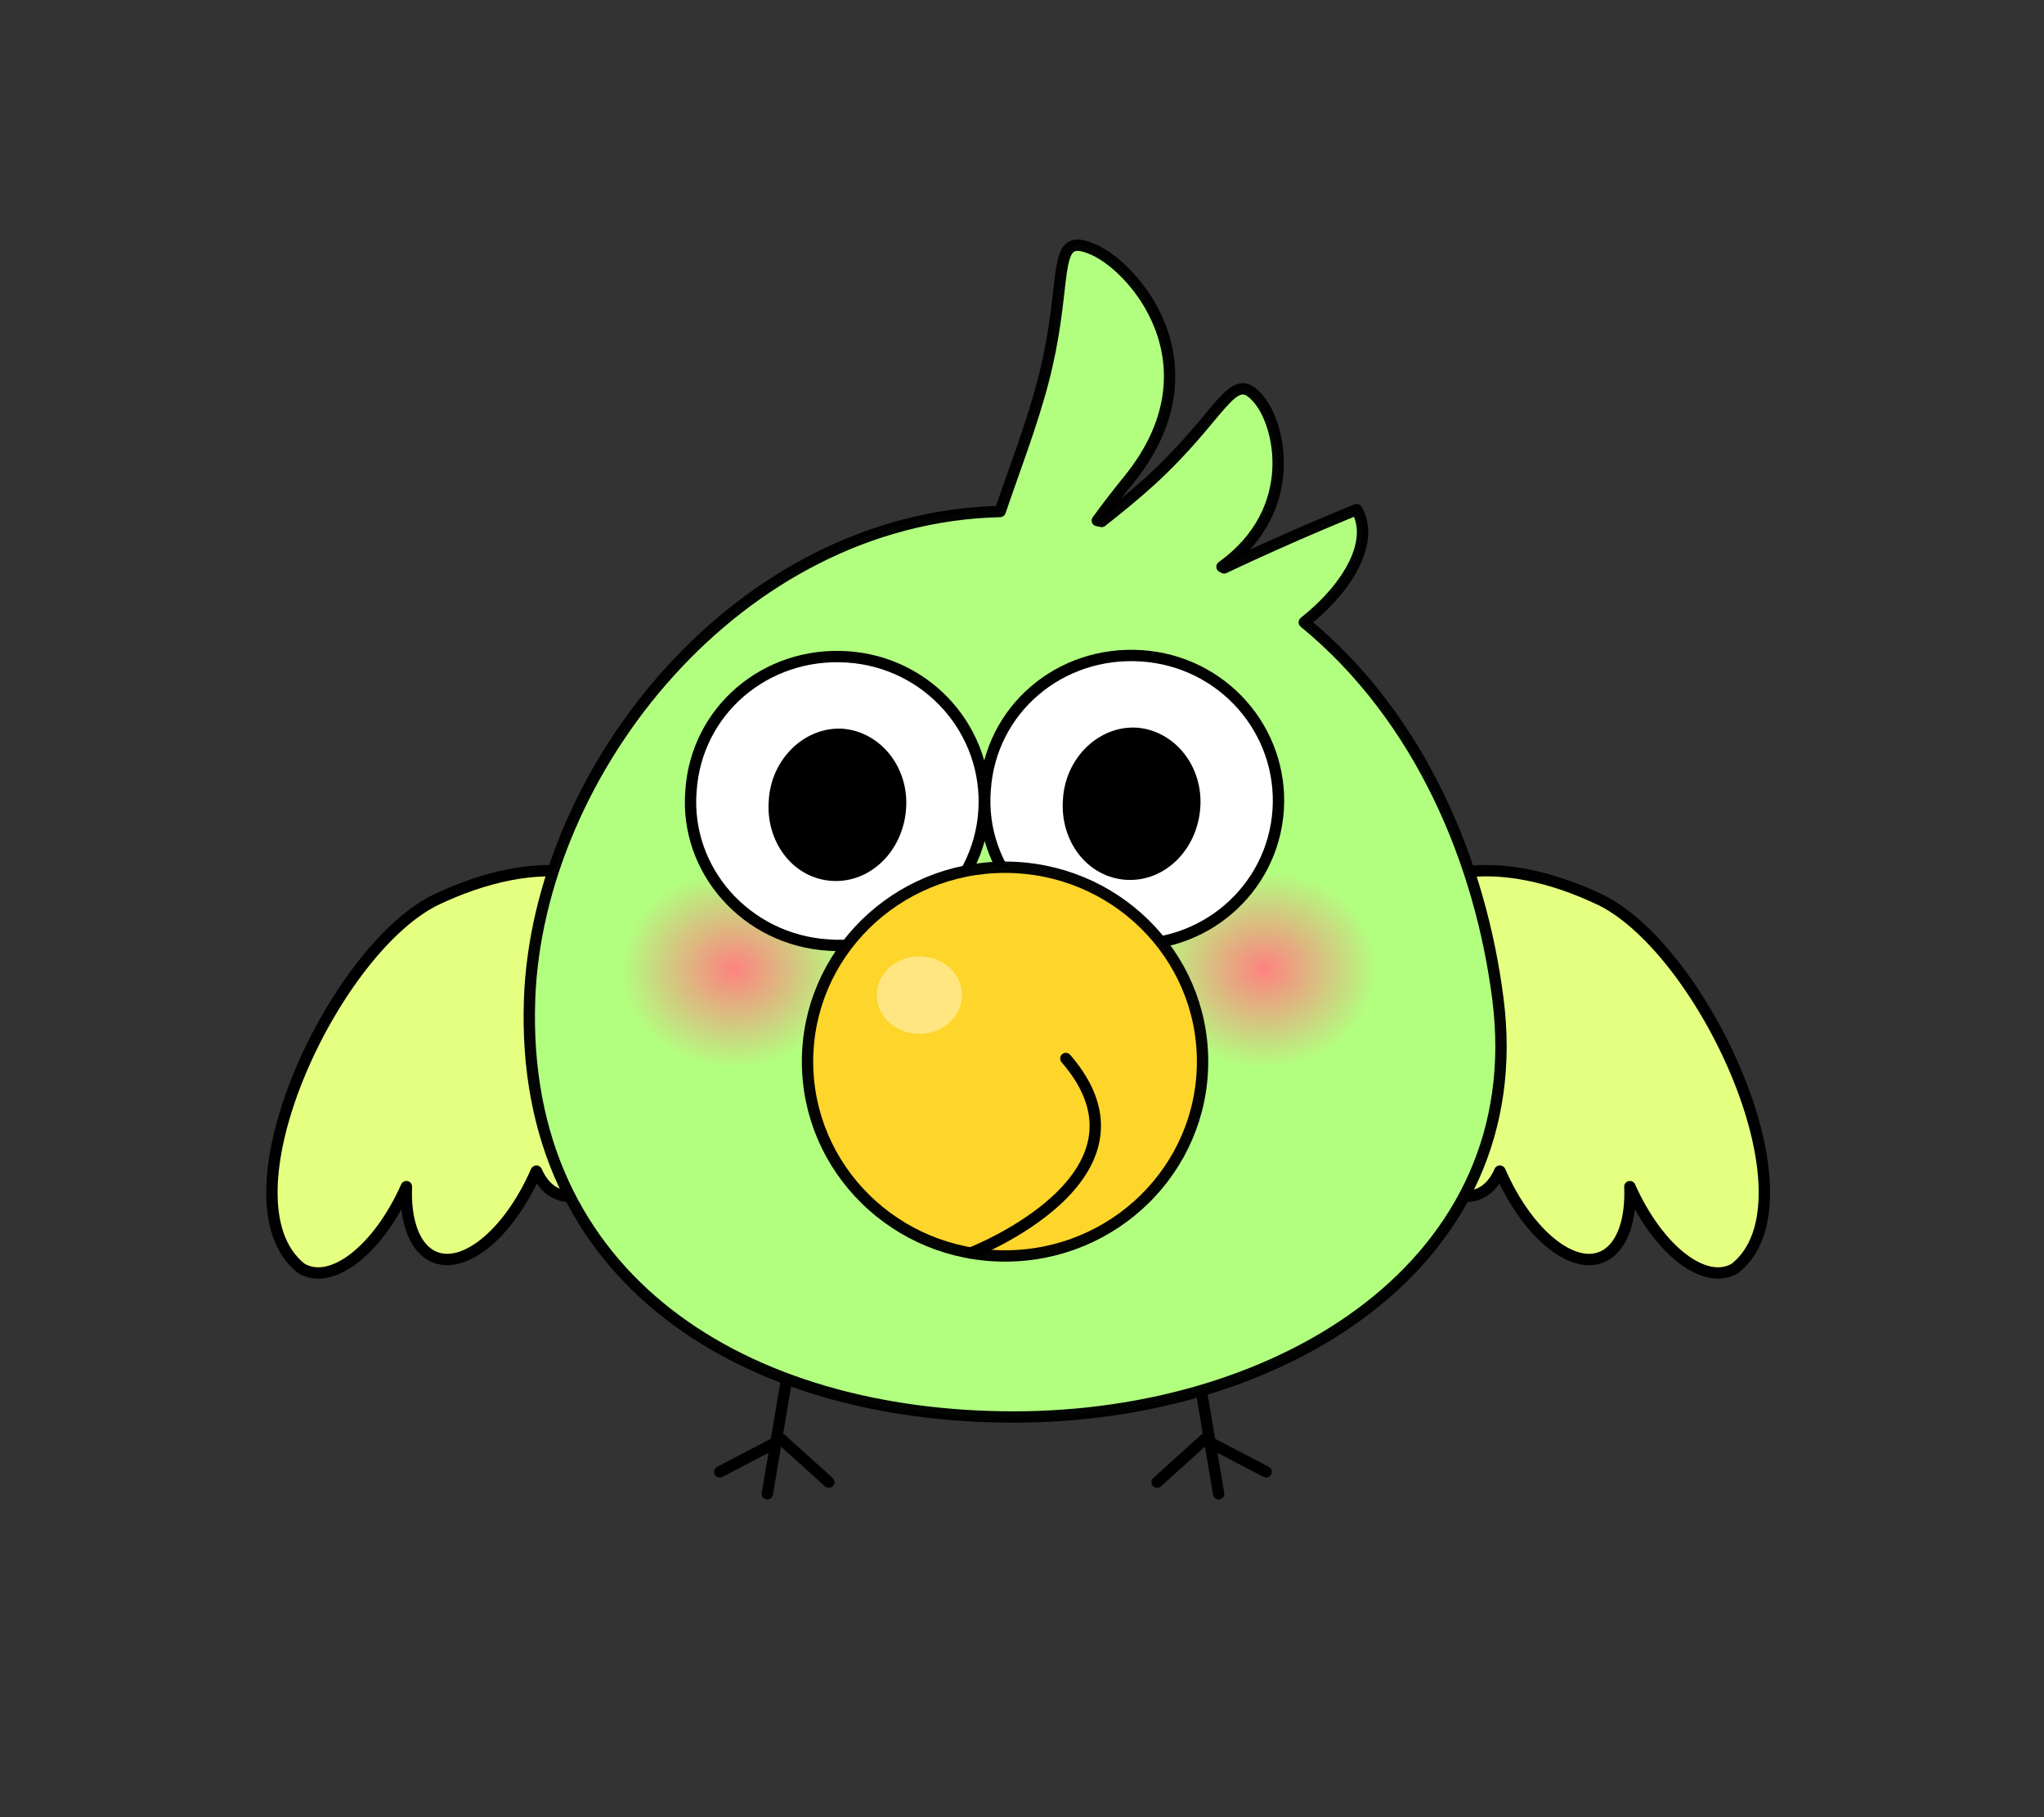
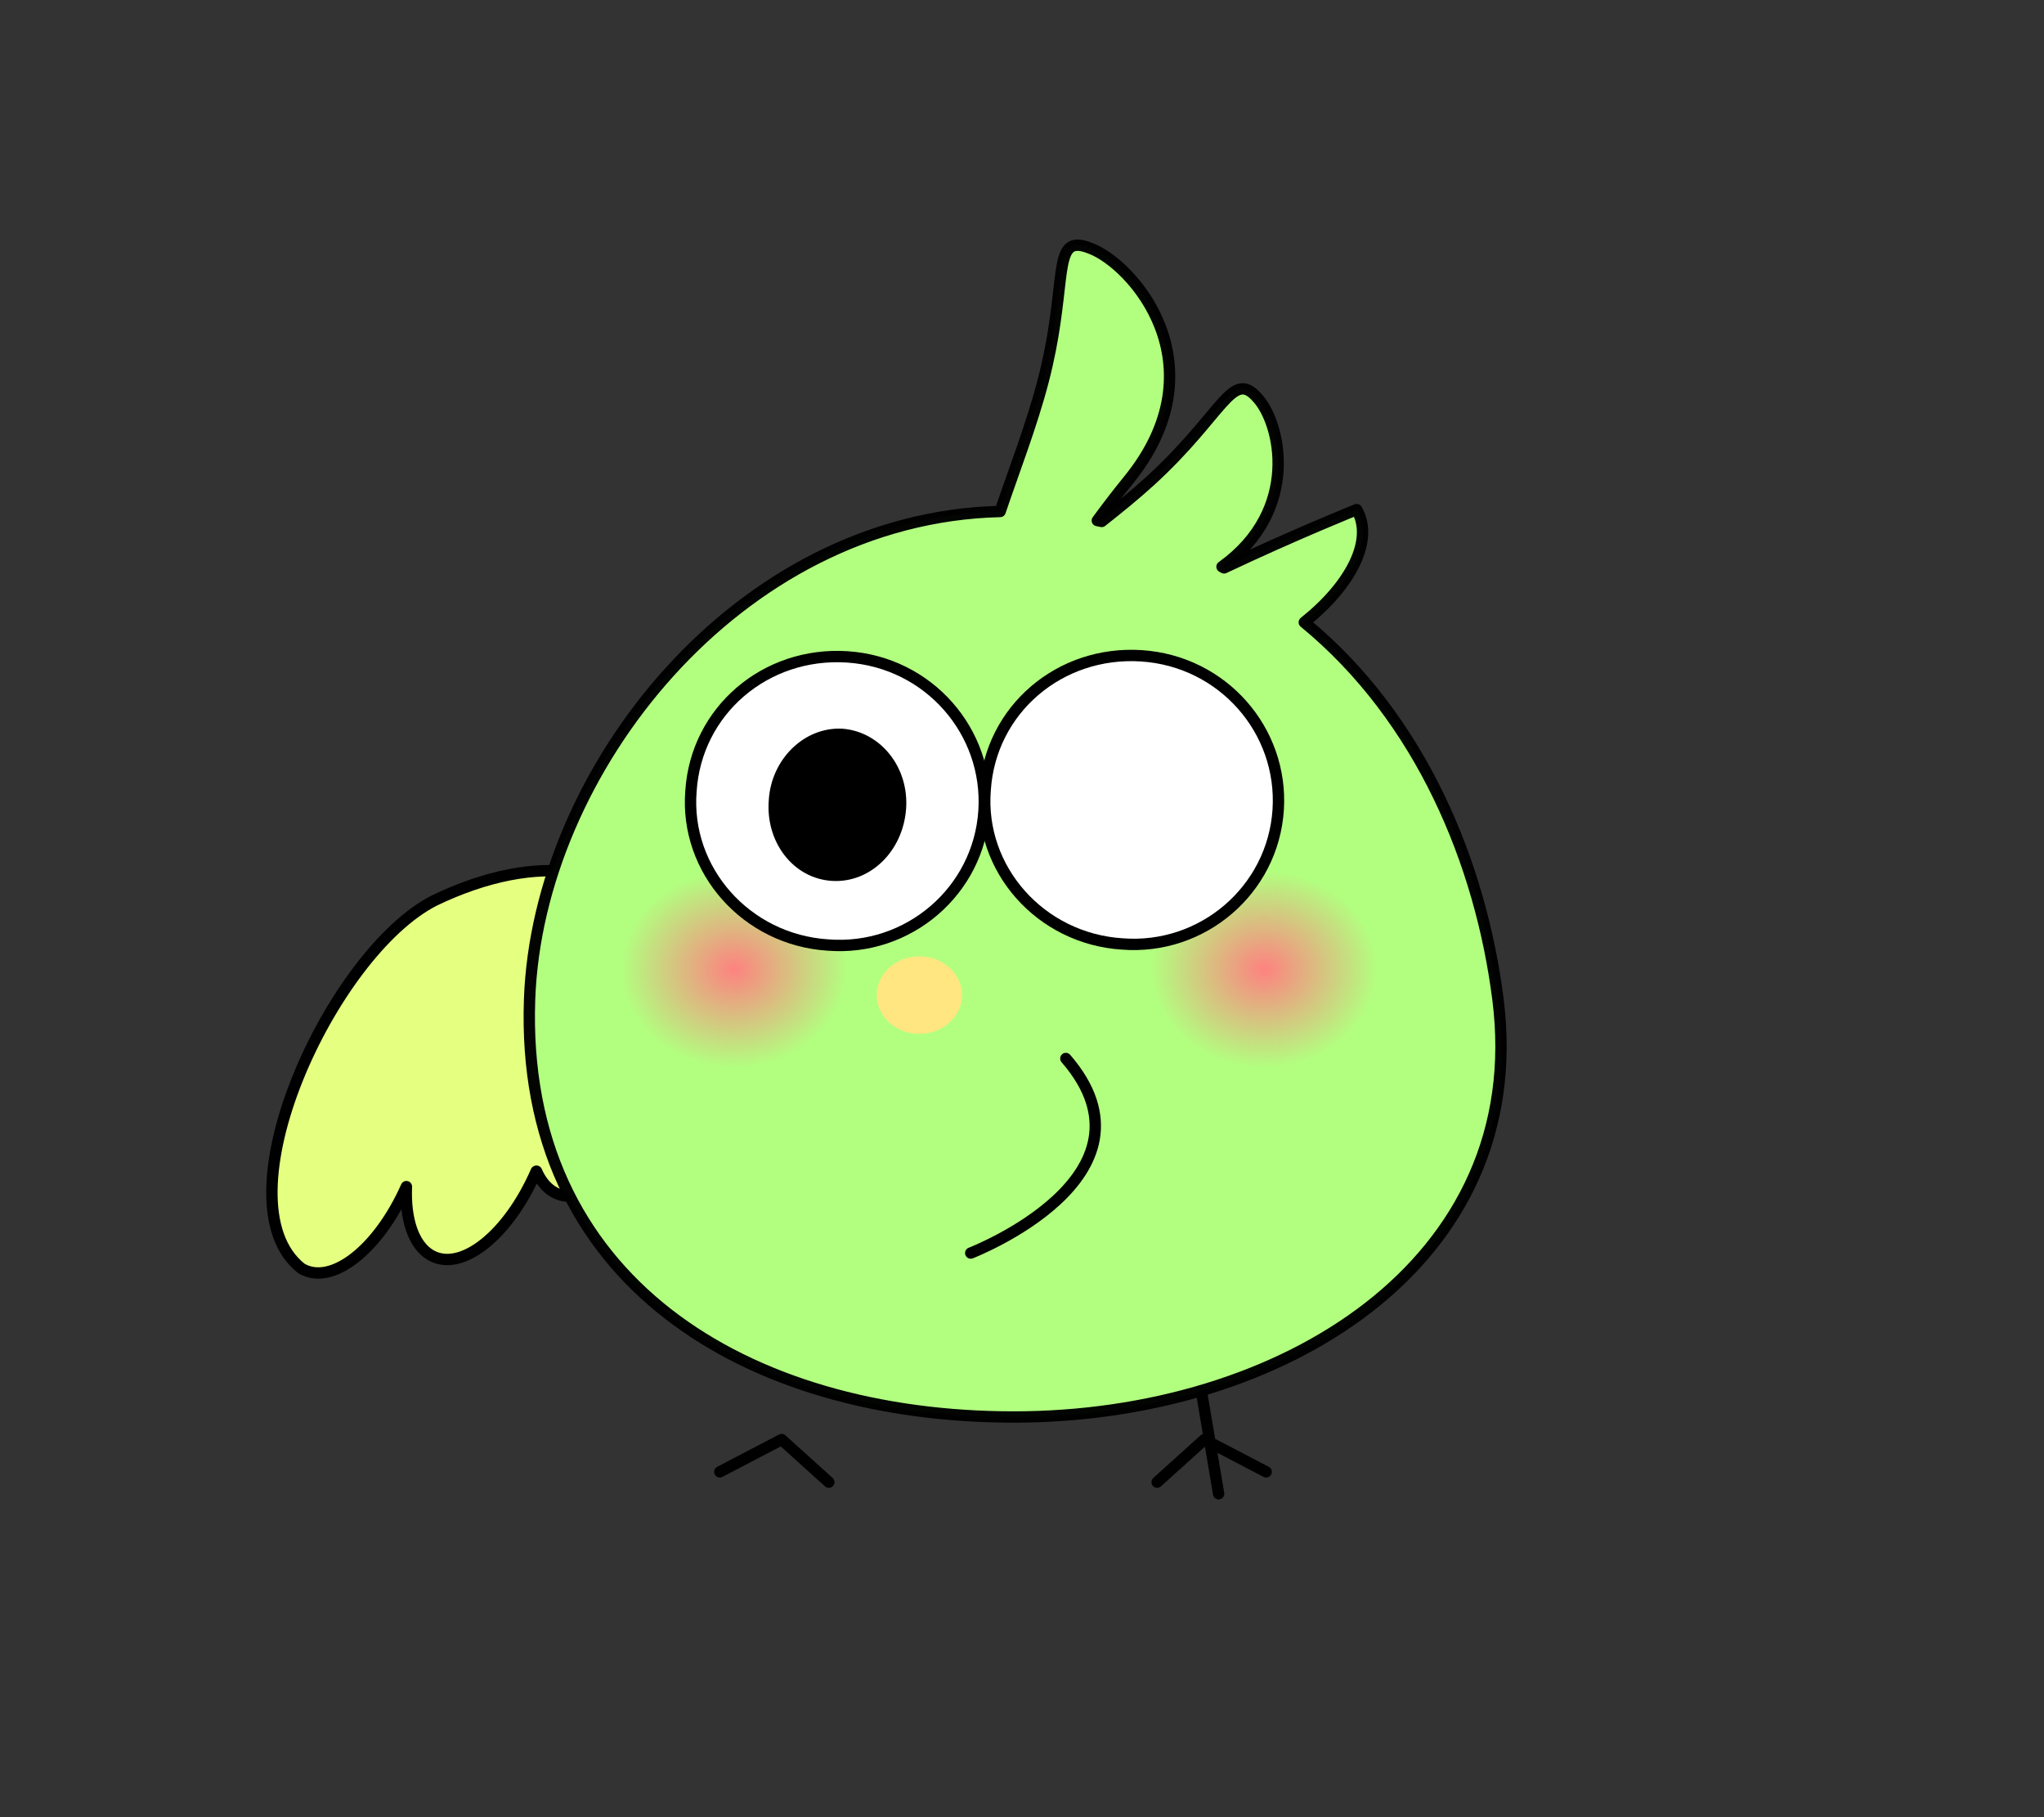
<svg xmlns="http://www.w3.org/2000/svg" xmlns:ns1="http://sodipodi.sourceforge.net/DTD/sodipodi-0.dtd" xmlns:ns2="http://www.inkscape.org/namespaces/inkscape" xmlns:xlink="http://www.w3.org/1999/xlink" xml:space="preserve" width="180mm" height="160mm" version="1.1" style="shape-rendering:geometricPrecision; text-rendering:geometricPrecision; image-rendering:optimizeQuality; fill-rule:evenodd; clip-rule:evenodd" viewBox="0 0 18000 16000" id="svg22" ns1:docname="05-3.svg" ns2:export-filename="D:\曾小千-1\inkscape\每日交-2\7-動畫元件\png\05\05-3.png" ns2:export-xdpi="96" ns2:export-ydpi="96" ns2:version="0.92.4 (5da689c313, 2019-01-14)">
  <rect x="0" y="0" width="18000" height="16000" fill="#333333" stroke="none" />
  <ns1:namedview pagecolor="#ffffff" bordercolor="#666666" borderopacity="1" objecttolerance="10" gridtolerance="10" guidetolerance="10" ns2:pageopacity="0" ns2:pageshadow="2" ns2:window-width="1920" ns2:window-height="1137" id="namedview24" showgrid="false" ns2:zoom="1.0231087" ns2:cx="-107.67798" ns2:cy="252.03937" ns2:window-x="-8" ns2:window-y="-8" ns2:window-maximized="1" ns2:current-layer="svg22" />
  <defs id="defs4">
    <style type="text/css" id="style2">
   
    .str3 {stroke:black;stroke-width:99.98;stroke-linecap:round;stroke-linejoin:round;stroke-miterlimit:22.926;stroke-opacity:0.961}
    .str1 {stroke:black;stroke-width:99.98;stroke-linecap:round;stroke-linejoin:round;stroke-miterlimit:22.926;stroke-opacity:0.98}
    .str2 {stroke:black;stroke-width:99.98;stroke-linecap:round;stroke-linejoin:round;stroke-miterlimit:22.926;stroke-opacity:0.98}
    .str0 {stroke:black;stroke-width:99.98;stroke-linecap:round;stroke-linejoin:round;stroke-miterlimit:22.926}
    .fil0 {fill:none}
    .fil3 {fill:black;fill-rule:nonzero}
    .fil2 {fill:white;fill-rule:nonzero}
    .fil4 {fill:white;fill-opacity:0.961}
    .fil1 {fill:white;fill-opacity:0.98}
   
  </style>
    <radialGradient ns2:collect="always" xlink:href="#linearGradient1086" id="radialGradient2383" gradientUnits="userSpaceOnUse" gradientTransform="matrix(1.051,0,0,0.994,243.625,263.555)" cx="142.115" cy="157.839" fx="142.115" fy="157.839" r="2.691" />
    <linearGradient ns2:collect="always" id="linearGradient1086">
      <stop style="stop-color:#ff8080;stop-opacity:1;" offset="0" id="stop1082" />
      <stop style="stop-color:#ff8080;stop-opacity:0;" offset="1" id="stop1084" />
    </linearGradient>
    <radialGradient ns2:collect="always" xlink:href="#linearGradient1086" id="radialGradient904" gradientUnits="userSpaceOnUse" gradientTransform="matrix(3.813,0,0,3.235,-71.728,-98.137)" cx="142.115" cy="157.839" fx="142.115" fy="157.839" r="2.691" />
    <radialGradient ns2:collect="always" xlink:href="#linearGradient1086" id="radialGradient906" gradientUnits="userSpaceOnUse" gradientTransform="matrix(3.813,0,0,3.235,-23.743,-98.137)" cx="142.115" cy="157.839" fx="142.115" fy="157.839" r="2.691" />
  </defs>
-   <path ns2:export-ydpi="96" ns2:export-xdpi="96" ns2:export-filename="D:\曾小千-1\inkscape\每日交-2\7-動畫元件\png\05\05-3.png" ns1:nodetypes="cccccccccccc" ns2:connector-curvature="0" id="path890" d="m 14103.65,7927.255 c 911.284,458.788 1919.747,2651.953 1174.834,3240.774 -264.815,158.19 -676.763,-162.325 -925.376,-719.988 12.016,293.135 -65.181,513.741 -210.33,601.061 -267.629,160.393 -685.146,-168.783 -932.555,-735.242 l -0.479,-1.161 -2.387,-0.851 c -35.884,82.563 -85.809,144.032 -147.117,181.132 -267.63,160.394 -685.147,-168.782 -932.556,-735.241 -165.726,-472.948 -224.589,-1105.131 -40.097,-1513.834 304.256,-634.488 1099.971,-755.971 2016.063,-316.65 z" style="opacity:1;fill:#e5ff80;fill-opacity:1;stroke:#000000;stroke-width:100.012;stroke-linecap:round;stroke-linejoin:round;stroke-miterlimit:4;stroke-dasharray:none;stroke-opacity:1" />
  <path style="opacity:1;fill:#e5ff80;fill-opacity:1;stroke:#000000;stroke-width:100.012;stroke-linecap:round;stroke-linejoin:round;stroke-miterlimit:4;stroke-dasharray:none;stroke-opacity:1" d="m 3828.31,7927.255 c -911.279,458.788 -1919.736,2651.953 -1174.827,3240.774 264.814,158.19 676.76,-162.325 925.371,-719.988 -12.016,293.135 65.181,513.741 210.329,601.061 267.628,160.393 685.143,-168.783 932.551,-735.242 l 0.478,-1.161 2.387,-0.851 c 35.883,82.563 85.809,144.032 147.116,181.132 267.628,160.394 685.143,-168.782 932.551,-735.241 165.725,-472.948 224.588,-1105.131 40.097,-1513.834 -304.255,-634.488 -1099.965,-755.971 -2016.053,-316.65 z" id="ellipse3423" ns2:connector-curvature="0" ns1:nodetypes="cccccccccccc" ns2:export-filename="D:\曾小千-1\inkscape\每日交-2\7-動畫元件\png\05\05-3.png" ns2:export-xdpi="96" ns2:export-ydpi="96" />
  <g id="g2361" ns2:export-filename="D:\曾小千-1\inkscape\每日交-2\7-動畫元件\png\05\05-3.png" ns2:export-xdpi="96" ns2:export-ydpi="96">
    <polyline style="fill:none;stroke:#000000;stroke-width:99.98;stroke-linecap:round;stroke-linejoin:round;stroke-miterlimit:22.926" ns2:connector-curvature="0" points="6338.81,12959.37 6883.29,12675.07 7298.7,13050.16 " class="fil0 str0" id="path2357" />
-     <polyline style="fill:none;stroke:#000000;stroke-width:99.98;stroke-linecap:round;stroke-linejoin:round;stroke-miterlimit:22.926" ns2:connector-curvature="0" points="6757.26,13152.46 6996.92,11728.31 6996.92,11728.31 " class="fil0 str0" id="path2359" />
  </g>
  <g id="g2367" ns2:export-filename="D:\曾小千-1\inkscape\每日交-2\7-動畫元件\png\05\05-3.png" ns2:export-xdpi="96" ns2:export-ydpi="96">
    <polyline style="fill:none;stroke:#000000;stroke-width:99.98;stroke-linecap:round;stroke-linejoin:round;stroke-miterlimit:22.926" ns2:connector-curvature="0" points="11149.99,12959.37 10605.5,12675.07 10190.09,13050.16 " class="fil0 str0" id="path2363" />
    <polyline style="fill:none;stroke:#000000;stroke-width:99.98;stroke-linecap:round;stroke-linejoin:round;stroke-miterlimit:22.926" ns2:connector-curvature="0" points="10731.57,13152.46 10491.91,11728.31 10491.91,11728.31 " class="fil0 str0" id="path2365" />
  </g>
  <path style="fill:#b2ff80;fill-opacity:1;stroke:#000000;stroke-width:99.98;stroke-linecap:round;stroke-linejoin:round;stroke-miterlimit:22.926;stroke-opacity:0.98" ns1:nodetypes="cccsssccccccccccc" ns2:connector-curvature="0" d="m 9487.9,2158.95 c -204.84,2.07 -100.92,423.7 -300.82,1193.51 -101.19,389.64 -260.77,799.55 -379.58,1151.19 -2314.22,54.38 -4071.67,2287.2 -4143.77,4293.19 -89.07,2477.5 1908.87,3679.58 4263.76,3679.58 2354.85,0 4560.63,-1350.54 4263.75,-3679.58 -151.14,-1185.67 -672.51,-2469.87 -1705.34,-3317.51 407.57,-324.96 617.59,-723.93 461.33,-992.47 0,0 -546.11,219.24 -1167.81,513.28 -6.11,-3.45 -12.09,-6.84 -18.21,-10.19 693.84,-497.74 516.81,-1268.76 309.04,-1490.04 -222.04,-250.65 -299.09,148.18 -940.51,734.15 -133.26,121.72 -280.64,240.91 -428.13,357.24 -12.75,-2.77 -25.6,-5.22 -38.38,-7.88 82.54,-112.08 170.01,-228.3 269.75,-350.12 832.24,-1016.13 39.22,-1914.25 -336.53,-2049.37 -43.64,-17.03 -79.29,-25.33 -108.55,-25.02 z" class="fil1 str1" id="path2369" ns2:export-filename="D:\曾小千-1\inkscape\每日交-2\7-動畫元件\png\05\05-3.png" ns2:export-xdpi="96" ns2:export-ydpi="96" />
  <g id="g2456" transform="matrix(97.271,0,0,100,-39268.342,-32713.216)" ns2:export-filename="D:\曾小千-1\inkscape\每日交-2\7-動畫元件\png\05\05-3.png" ns2:export-xdpi="96" ns2:export-ydpi="96">
    <ellipse ry="8.707" rx="10.261" cy="412.492" cx="470.111" id="ellipse900" style="opacity:0.98;fill:url(#radialGradient904);fill-opacity:1;stroke:none;stroke-width:2.061;stroke-linecap:round;stroke-miterlimit:4;stroke-dasharray:none;stroke-opacity:1" />
    <ellipse style="opacity:0.98;fill:url(#radialGradient906);fill-opacity:1;stroke:none;stroke-width:2.061;stroke-linecap:round;stroke-miterlimit:4;stroke-dasharray:none;stroke-opacity:1" id="ellipse902" cx="518.095" cy="412.492" rx="10.261" ry="8.707" />
  </g>
  <path style="fill:#ffffff;fill-rule:nonzero;stroke:#000000;stroke-width:99.98;stroke-linecap:round;stroke-linejoin:round;stroke-miterlimit:22.926" ns2:connector-curvature="0" d="m 11256.175,7129.099 c -45.487,707.944 -667.983,1238.498 -1375.022,1182.138 -718.79,-46.352 -1261.127,-658.833 -1205.634,-1354.995 45.486,-707.934 656.23,-1228.47 1375.019,-1182.128 718.783,46.341 1250.244,657.965 1205.637,1354.985 z" class="fil2 str0" id="path2387-9" ns2:export-filename="D:\曾小千-1\inkscape\每日交-2\7-動畫元件\png\05\05-3.png" ns2:export-xdpi="96" ns2:export-ydpi="96" />
  <path style="fill:#ffffff;fill-rule:nonzero;stroke:#000000;stroke-width:99.98;stroke-linecap:round;stroke-linejoin:round;stroke-miterlimit:22.926" ns2:connector-curvature="0" d="m 8665.416,7138.607 c -45.477,707.945 -667.974,1238.499 -1375.011,1182.139 -718.79,-46.352 -1261.127,-658.833 -1205.634,-1354.995 45.477,-707.935 656.23,-1228.47 1375.02,-1182.128 718.78,46.341 1250.241,657.965 1205.625,1354.984 z" class="fil2 str0" id="path2387" ns2:export-filename="D:\曾小千-1\inkscape\每日交-2\7-動畫元件\png\05\05-3.png" ns2:export-xdpi="96" ns2:export-ydpi="96" />
-   <path style="fill:#fdd52b;fill-opacity:1;stroke:#000000;stroke-width:99.98;stroke-linecap:round;stroke-linejoin:round;stroke-miterlimit:22.926;stroke-opacity:0.98" ns2:connector-curvature="0" d="m 10590.147,9347.24 c 0,-945.14 -778.761,-1711.35 -1739.41,-1711.35 -960.65,0 -1739.41,766.21 -1739.41,1711.35 0,945.14 778.76,1711.36 1739.41,1711.36 960.649,0 1739.41,-766.22 1739.41,-1711.36 z" class="fil1 str2" id="ellipse2375" ns2:export-filename="D:\曾小千-1\inkscape\每日交-2\7-動畫元件\png\05\05-3.png" ns2:export-xdpi="96" ns2:export-ydpi="96" />
  <path style="fill:none;stroke:#000000;stroke-width:99.98;stroke-linecap:round;stroke-linejoin:round;stroke-miterlimit:22.926" ns2:connector-curvature="0" ns1:nodetypes="cc" d="m 8548.547,11032.85 c 0,0 1739.13,-672.52 837.7,-1712.84" class="fil0 str0" id="path2377" ns2:export-filename="D:\曾小千-1\inkscape\每日交-2\7-動畫元件\png\05\05-3.png" ns2:export-xdpi="96" ns2:export-ydpi="96" />
  <path style="fill:#ffe680;fill-opacity:1;stroke:none;stroke-width:99.98;stroke-linecap:round;stroke-linejoin:round;stroke-miterlimit:22.926;stroke-opacity:0.961" ns2:connector-curvature="0" d="m 8471.637,8761.75 c 0,-188.39 -168.01,-341.13 -375.26,-341.13 -207.26,0 -375.27,152.74 -375.27,341.13 0,188.39 168.01,341.13 375.27,341.13 207.25,0 375.26,-152.74 375.26,-341.13 z" class="fil4 str3" id="path2437" ns2:export-filename="D:\曾小千-1\inkscape\每日交-2\7-動畫元件\png\05\05-3.png" ns2:export-xdpi="96" ns2:export-ydpi="96" />
-   <path style="clip-rule:evenodd;fill:#000000;fill-rule:nonzero;stroke:#000000;stroke-width:99.98;stroke-linecap:round;stroke-linejoin:round;stroke-miterlimit:22.926;image-rendering:optimizeQuality;shape-rendering:geometricPrecision;text-rendering:geometricPrecision" ns2:connector-curvature="0" d="m 9410.638,7039.879 c -27.31,342.603 198.472,639.392 512.479,657.07 306.749,17.109 569.386,-240.708 596.696,-583.311 27.309,-342.603 -206.311,-632.664 -512.48,-657.069 -306.739,-17.108 -577.265,247.433 -596.695,583.311 z" class="fil3 str0" id="path2389-1" />
  <path style="clip-rule:evenodd;fill:#000000;fill-rule:nonzero;stroke:#000000;stroke-width:99.98;stroke-linecap:round;stroke-linejoin:round;stroke-miterlimit:22.926;image-rendering:optimizeQuality;shape-rendering:geometricPrecision;text-rendering:geometricPrecision" ns2:connector-curvature="0" d="m 6819.89,7049.391 c -27.31,342.603 198.461,639.392 512.48,657.069 306.74,17.108 569.377,-240.708 596.687,-583.312 27.31,-342.603 -206.311,-632.664 -512.48,-657.069 -306.74,-17.108 -577.266,247.433 -596.687,583.312 z" class="fil3 str0" id="path2389" />
</svg>